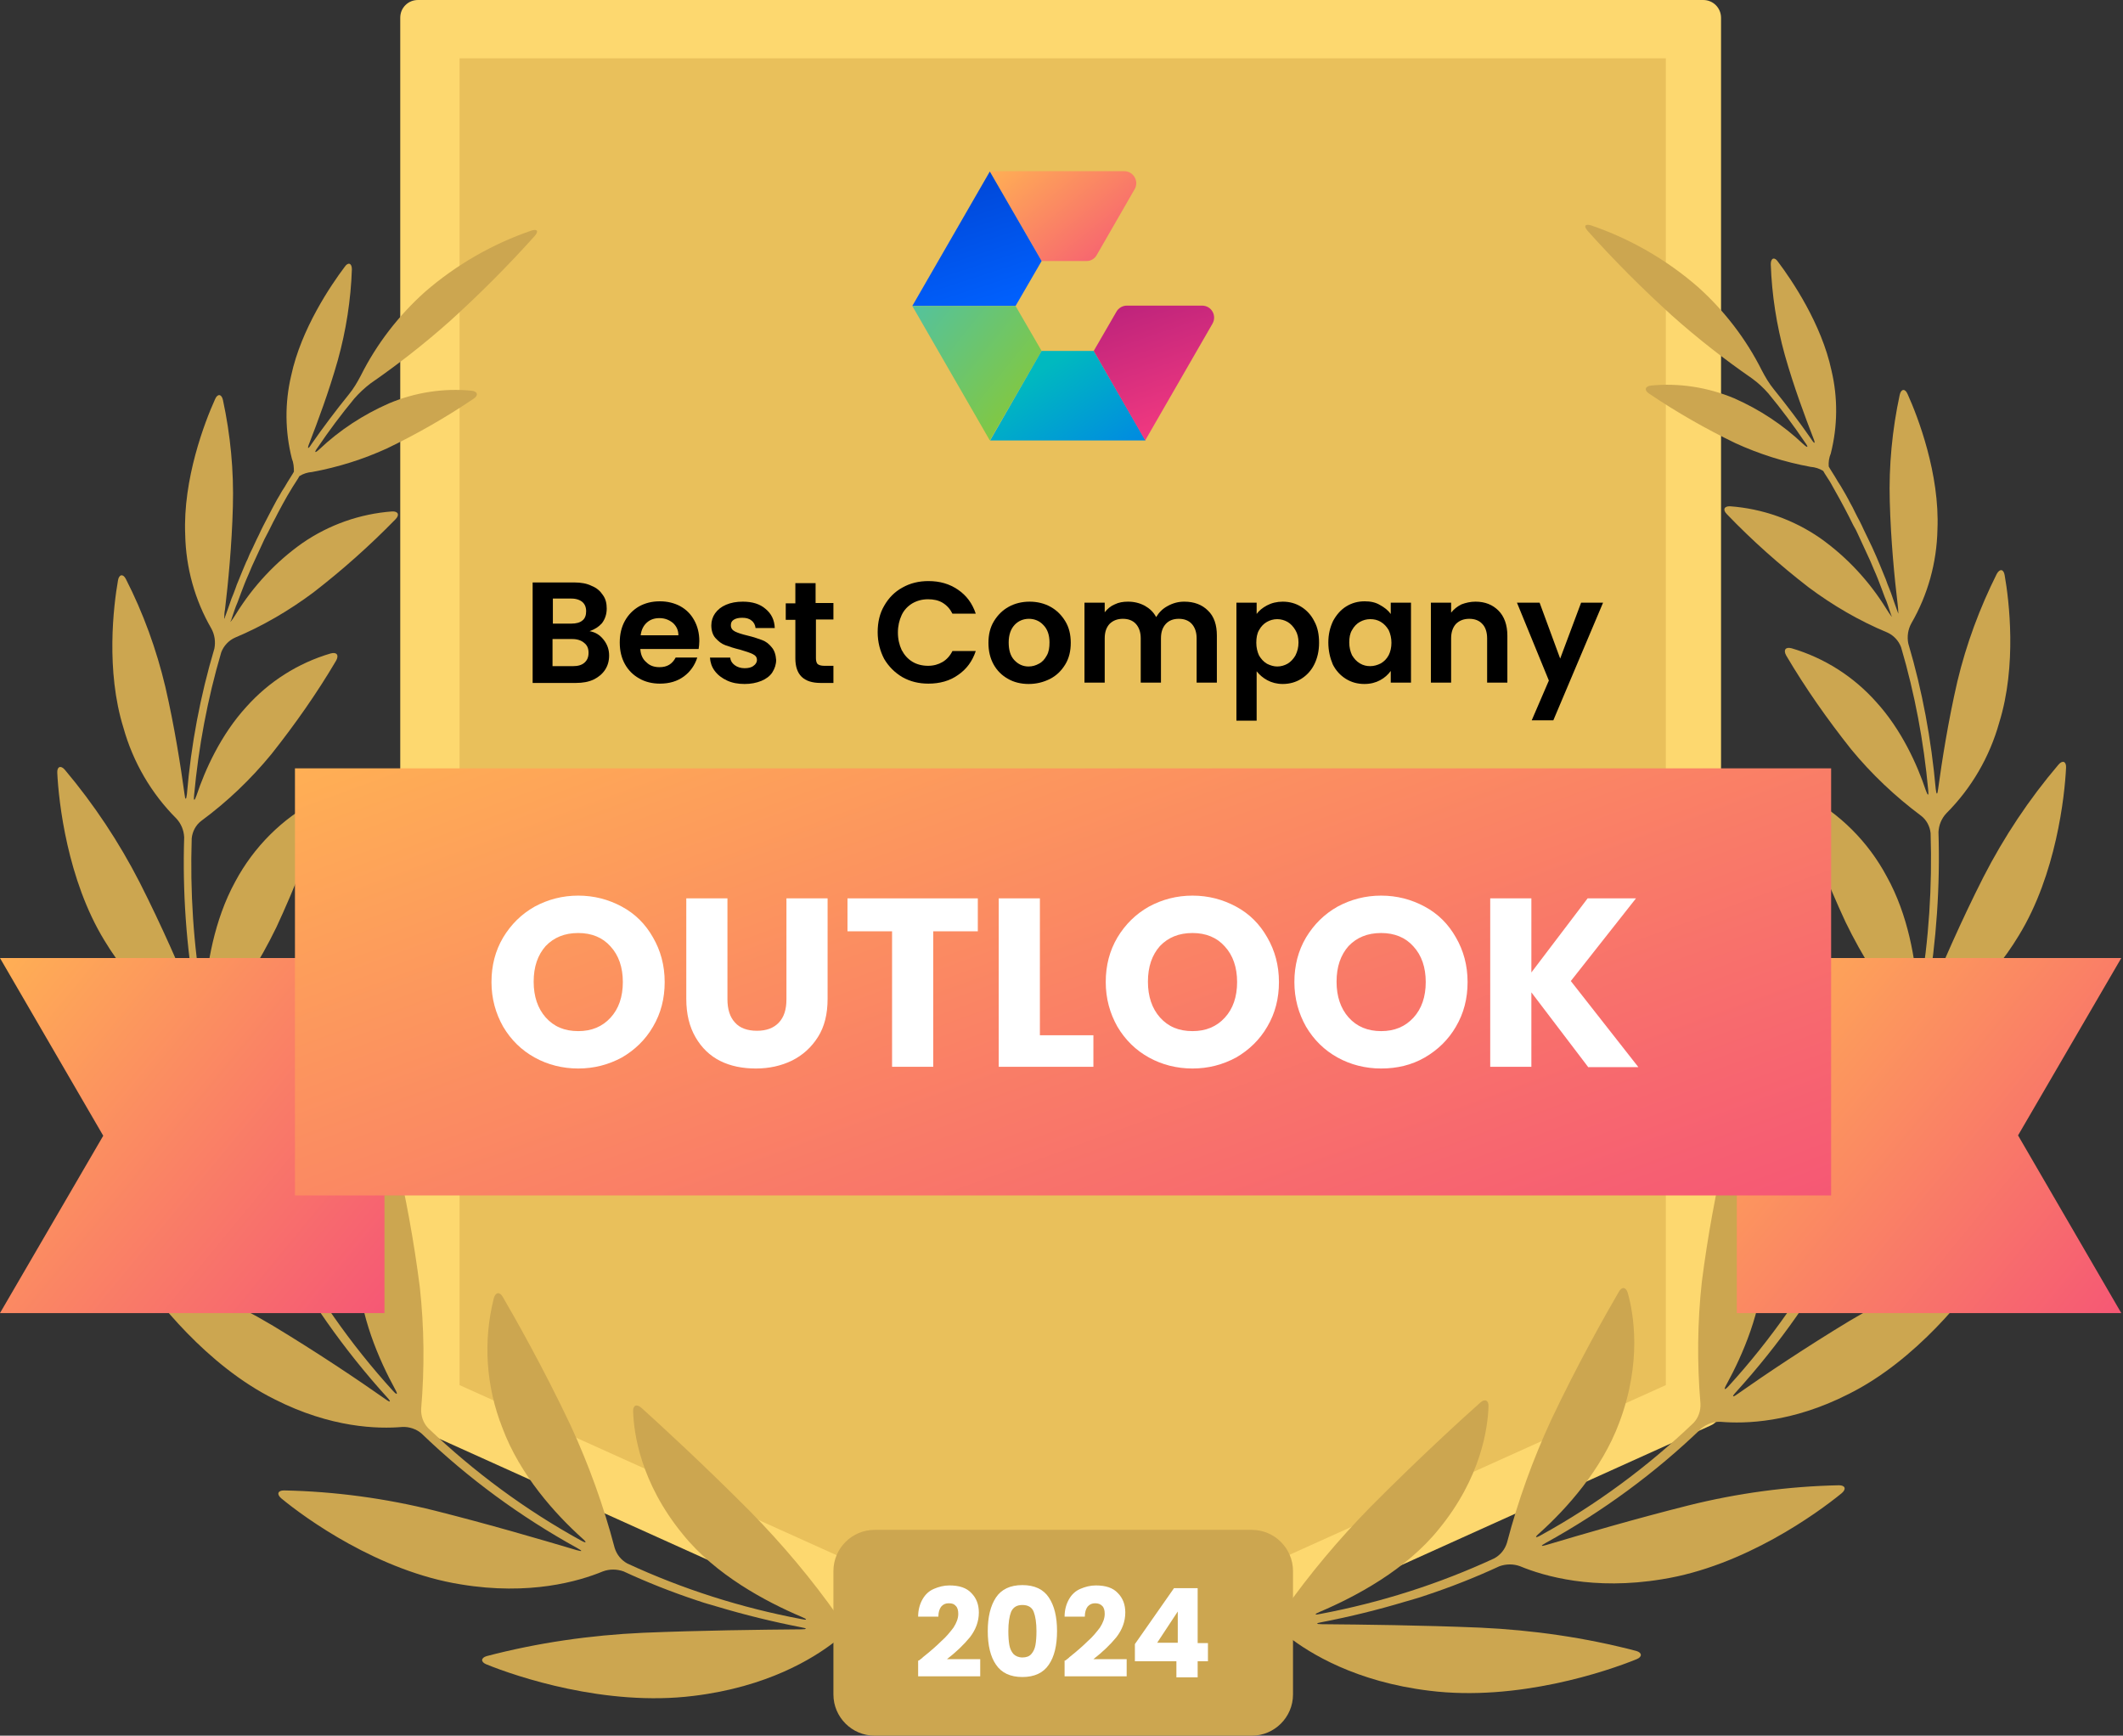
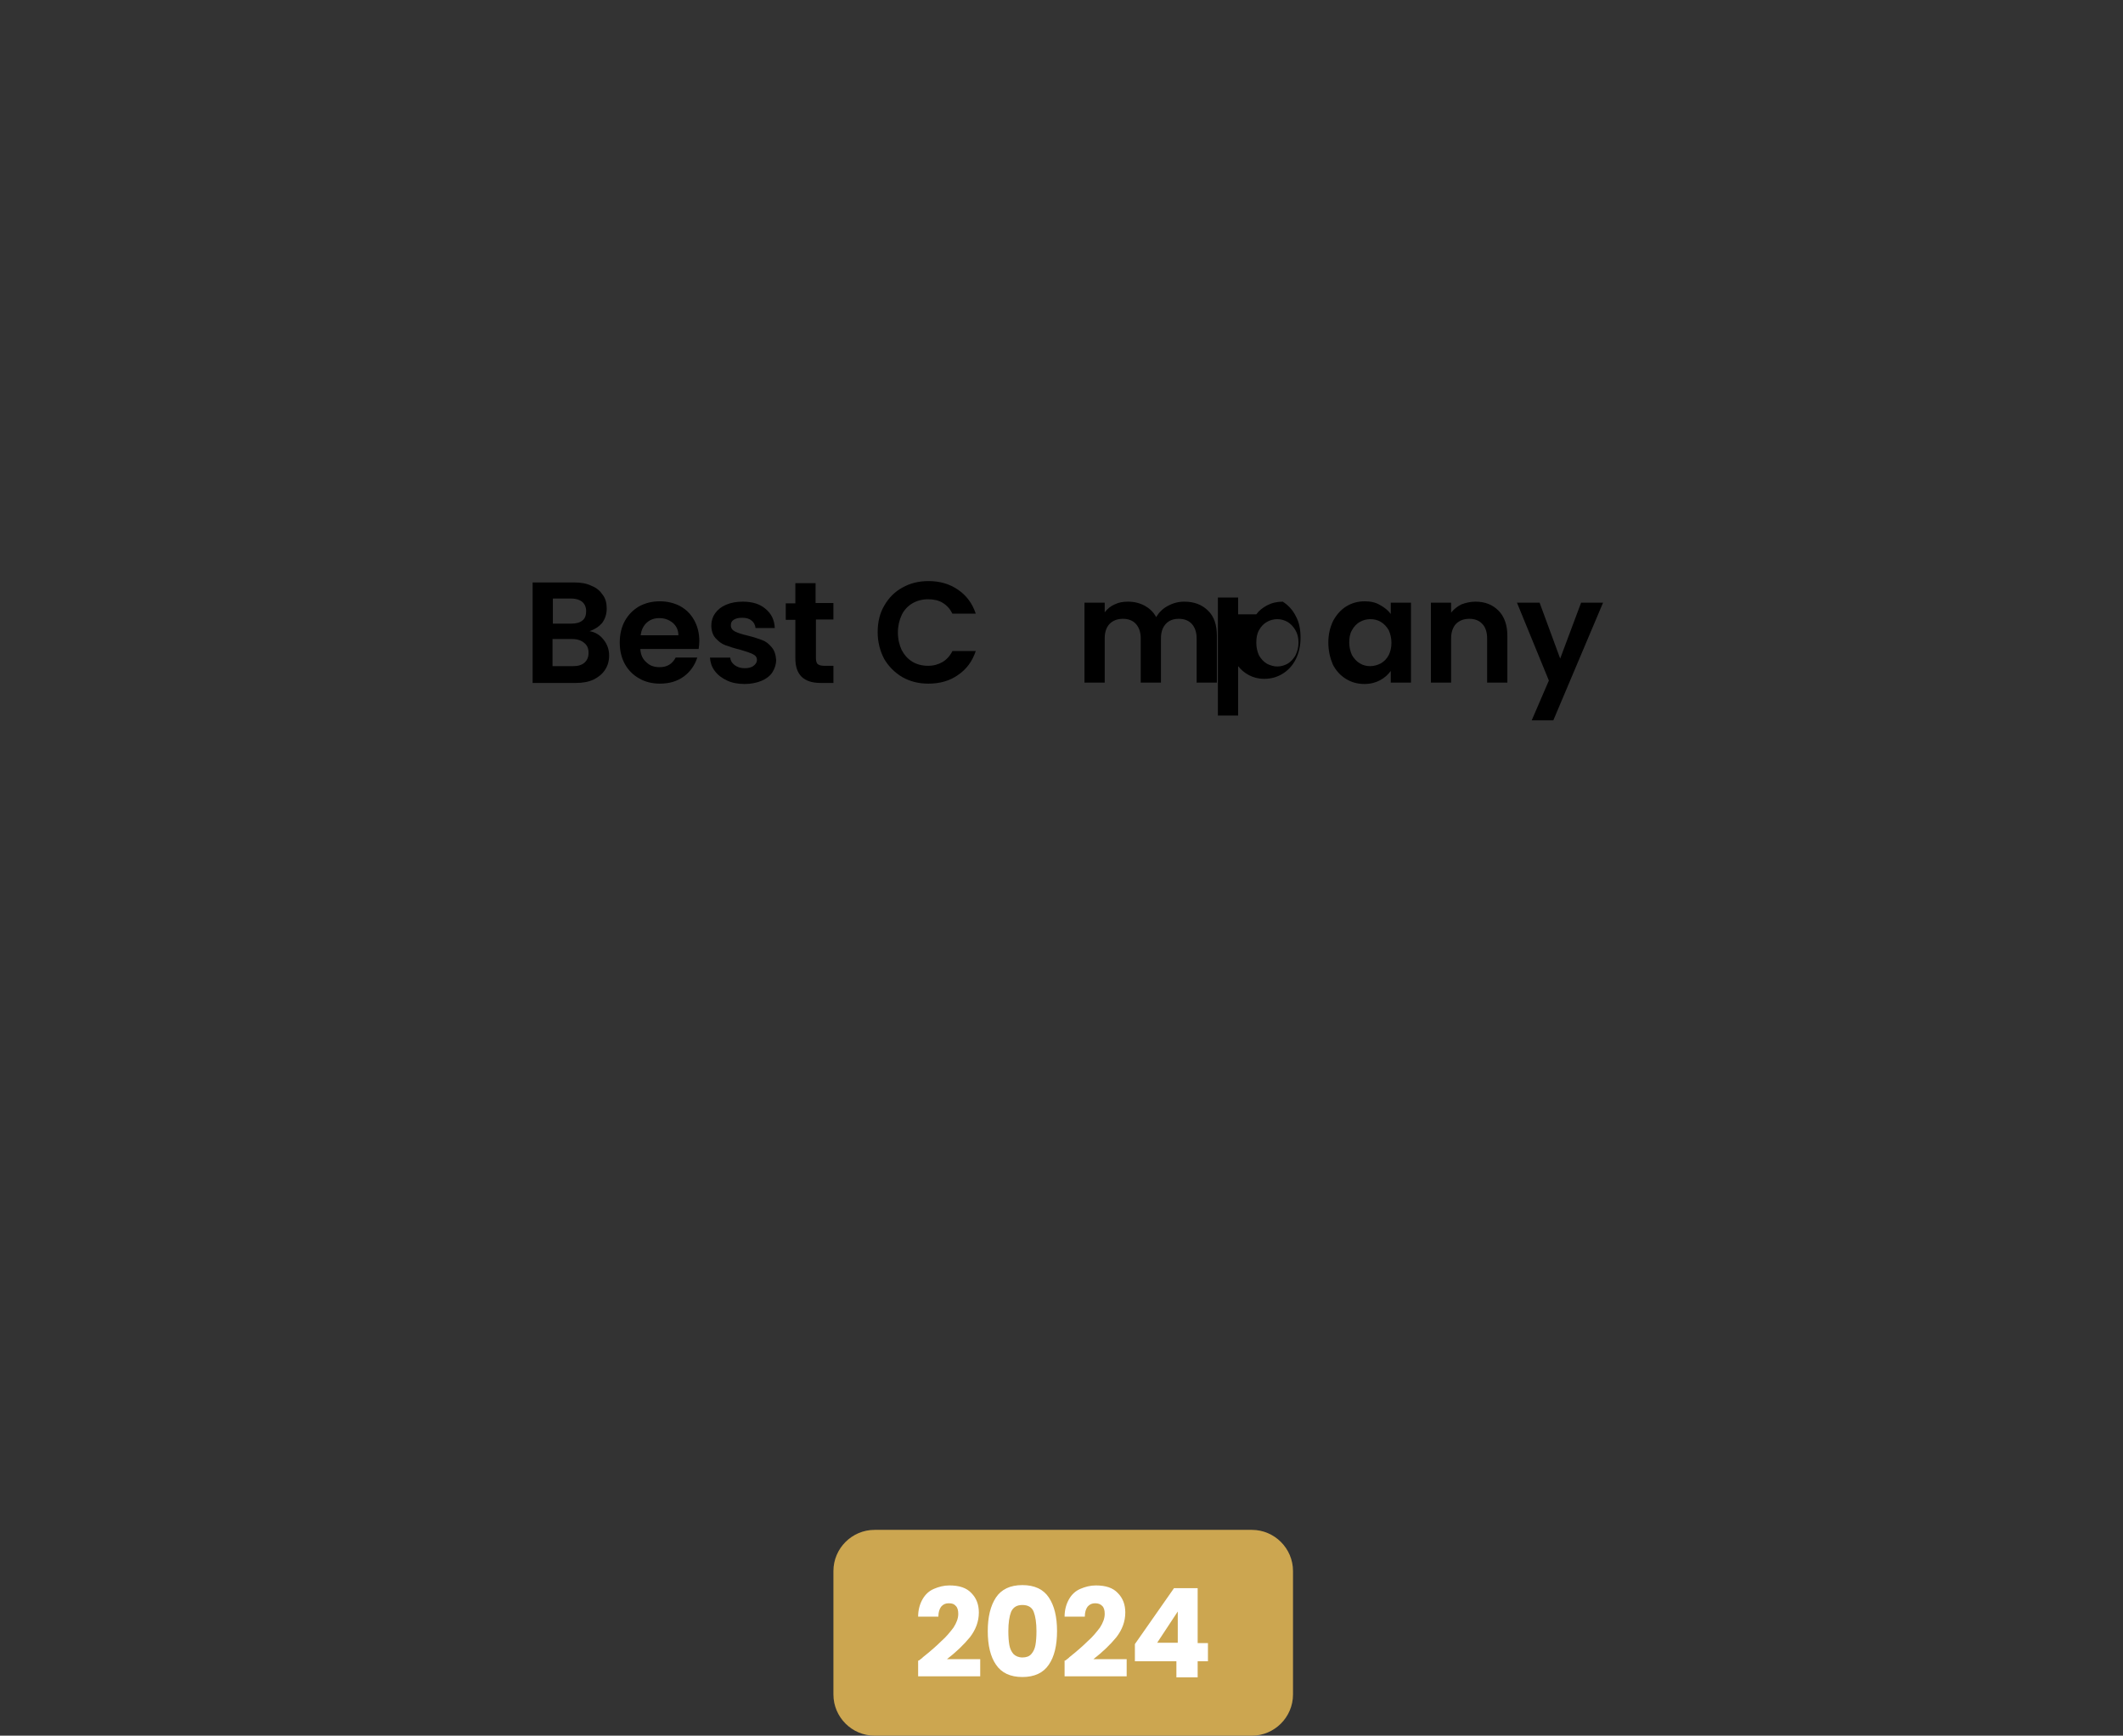
<svg xmlns="http://www.w3.org/2000/svg" xmlns:xlink="http://www.w3.org/1999/xlink" version="1.1" id="Layer_1" x="0px" y="0px" width="619px" height="506px" viewBox="0 0 619 506" style="enable-background:new 0 0 619 506;" xml:space="preserve">
  <rect x="0" y="0" width="619" height="506" fill="#333333" stroke="none" />
  <style type="text/css">
	.st0{clip-path:url(#SVGID_00000096743167355208655920000017650469118310065291_);}
	.st1{clip-path:url(#SVGID_00000042736901204355320920000011908718038953134265_);}
	.st2{fill:#FDD86F;}
	.st3{fill-rule:evenodd;clip-rule:evenodd;fill:#FDD86F;}
	.st4{fill:#E9C05B;}
	.st5{fill:#CCA650;}
	.st6{fill:url(#SVGID_00000077310209384367265700000017233547433440730032_);}
	.st7{fill:url(#SVGID_00000044860144585814005990000003566377514800427665_);}
	.st8{fill:url(#SVGID_00000139998431295017757060000011952266267396651938_);}
	.st9{fill:url(#SVGID_00000099630058143994284860000000158942155008205205_);}
	.st10{fill:url(#SVGID_00000105421140414092227580000002093742404321082529_);}
	.st11{fill:url(#SVGID_00000060743032137165777300000011891245340603433860_);}
	.st12{fill:url(#SVGID_00000011018485692072965060000009793175241257358003_);}
	.st13{fill:url(#SVGID_00000108267645200232938890000009887998062173548980_);}
	.st14{fill:#FFFFFF;}
</style>
  <g>
    <defs>
      <rect id="SVGID_1_" width="619" height="506" />
    </defs>
    <clipPath id="SVGID_00000151505605871917866860000012913998896027650705_">
      <use xlink:href="#SVGID_1_" style="overflow:visible;" />
    </clipPath>
    <g style="clip-path:url(#SVGID_00000151505605871917866860000012913998896027650705_);">
      <g>
        <defs>
-           <rect id="SVGID_00000090281237653582056000000016514377483589157511_" width="619" height="501" />
-         </defs>
+           </defs>
        <clipPath id="SVGID_00000013913682991378579360000003330575694360933258_">
          <use xlink:href="#SVGID_00000090281237653582056000000016514377483589157511_" style="overflow:visible;" />
        </clipPath>
        <g style="clip-path:url(#SVGID_00000013913682991378579360000003330575694360933258_);">
          <path class="st2" d="M496.6,410.9l-187.4,84.5l-187.4-84.5V5.2h374.8V410.9z" />
          <path class="st3" d="M307.1,500.2c0.7,0.3,1.4,0.5,2.1,0.5c0.7,0,1.5-0.2,2.1-0.5l187.4-84.6c1.9-0.8,3.1-2.6,3.1-4.7V5.2      c0-2.9-2.3-5.2-5.2-5.2H121.9c-1.4,0-2.7,0.5-3.7,1.5c-1,1-1.5,2.3-1.5,3.7V411c0,2,1.3,3.9,3.1,4.7L307.1,500.2z M309.2,489.8      L127,407.6V10.4h364.4v397.2L309.2,489.8z" />
          <path class="st4" d="M134,403.8V17h351.7v386.8l-175.9,79.3L134,403.8z" />
          <path class="st5" d="M244.3,471.2c-7.6-10.8-16.1-20.9-25.4-30.4c-13.7-13.8-26.7-25.7-31.9-30.4c-1.4-1.2-2.5-0.7-2.4,1.1      c0.2,6.2,2.1,20.7,14.5,35.8c9.5,11.8,24.1,19.6,34.7,24.1c1.7,0.7,1.6,1-0.2,0.6c-17.5-3.3-34.5-8.7-50.7-16.2      c-1.8-1-3.1-2.6-3.7-4.6c-3.2-12.2-7.5-24.1-12.8-35.6c-7.9-16.7-16.3-31.5-19.8-37.5c-0.9-1.6-2.1-1.4-2.6,0.3      c-3.2,12.6-2.3,25.8,2.5,37.9c5.1,13.7,15.4,25.1,23.3,32.2c1.4,1.2,1.2,1.5-0.4,0.6c-16.2-8.9-31.2-20-44.6-32.8      c-1.4-1.5-2.1-3.5-2-5.6c1-11.8,0.9-23.7-0.4-35.5c-1.7-13.3-4.1-26.5-7.2-39.5c-0.4-1.8-1.6-2-2.6-0.5      c-6.3,10.5-9.2,22.7-8.3,34.9c0.6,13.5,6.2,26.3,10.9,34.9c0.9,1.6,0.6,1.8-0.6,0.5c-12.5-13.7-23.1-29-31.8-45.4      c-0.8-1.9-0.9-4-0.2-5.9c4.7-10.8,8.2-22,10.5-33.5c2.4-13.1,4.1-26.3,4.9-39.5c0.1-1.8-1-2.4-2.3-1.2      c-9.1,8.1-15.5,18.7-18.4,30.5c-3.5,13.1-2.1,27.1-0.3,36.6c0.3,1.8,0,1.9-0.7,0.2c-6.3-14-11.3-28.6-14.7-43.5      c-0.3-2,0.2-4.1,1.4-5.7c6.9-8.6,12.8-17.9,17.6-27.8c5.3-11.4,9.9-23.2,13.8-35.2c0.5-1.7-0.4-2.6-2-1.8      c-10.1,5.3-18.4,13.6-23.8,23.7c-6.2,11.3-8.3,24.5-8.9,33.7c-0.1,1.8-0.4,1.8-0.7,0c-2.6-15.3-3.6-30.8-3.1-46.3      c0.2-2,1.2-3.9,2.8-5.1c7.6-5.6,14.4-12.1,20.4-19.4c6.9-8.7,13.3-17.8,18.9-27.3c0.9-1.6,0.2-2.6-1.6-2.1      c-9.5,2.8-18,8.2-24.6,15.6c-7.4,8.1-12,18.3-14.5,25.8c-0.6,1.7-0.9,1.7-0.7-0.1c1.3-14.1,3.9-28,7.9-41.6      c0.7-1.9,2.2-3.5,4-4.3c8.1-3.4,15.8-7.9,22.9-13.2c8.4-6.5,16.4-13.6,23.9-21.3c1.3-1.3,0.8-2.4-1-2.3      c-9.4,0.7-18.4,3.9-26.1,9.2c-7.8,5.5-14.4,12.6-19.4,20.7c-0.5,0.8-1,1.6-1.6,2.3c0-0.2,0.1-0.3,0.2-0.5      c0.3-0.9,0.6-1.8,0.9-2.7c0.3-0.9,0.6-1.7,1-2.6l1-2.7l1-2.6c0.4-0.9,0.7-1.8,1.1-2.6c0.4-0.9,0.7-1.7,1.1-2.6l1.2-2.6      c0.4-0.9,0.8-1.7,1.2-2.6l1.2-2.6l1.3-2.5c0.4-0.9,0.9-1.7,1.3-2.6c0.5-0.9,0.9-1.7,1.3-2.5l1.4-2.6c0.5-0.8,0.9-1.7,1.4-2.5      c0.5-0.8,1-1.7,1.5-2.5l1.6-2.5l0.4-0.7c1.1-0.7,2.4-1.1,3.7-1.2c7.6-1.4,14.9-3.7,21.9-6.9c8.7-4.2,17.1-9,25.1-14.4      c1.6-1,1.3-2.2-0.5-2.4c-8.2-0.8-16.5,0.5-24.1,3.7c-7.5,3.3-14.4,7.8-20.3,13.4c-1.3,1.2-1.6,1-0.5-0.5      c3.3-4.9,6.9-9.7,10.7-14.3c1.4-1.6,3-3.1,4.7-4.4c8.1-5.6,15.9-11.7,23.3-18.3c8.6-7.8,16.8-16,24.6-24.7      c1.2-1.4,0.8-2.1-0.9-1.6c-11.4,3.9-22,10-31.1,17.9c-7.7,6.9-14.1,15.2-18.7,24.4c-1,1.9-2.1,3.8-3.5,5.5      c-3.8,4.7-7.5,9.6-10.9,14.5c-1,1.6-1.3,1.4-0.6-0.3c2.4-6.2,5.7-15,8.3-24.2c2.4-8.6,3.8-17.6,4.1-26.5c0-1.8-1.1-2.2-2.1-0.7      c-4,5.3-12.7,18.1-15.6,31.7c-1.9,8-1.8,16.3,0.2,24.2c0.5,1.2,0.6,2.5,0.6,3.8l-0.4,0.7c-0.5,0.8-1,1.6-1.5,2.4      c-0.5,0.9-1,1.7-1.6,2.6c-0.5,0.9-0.9,1.6-1.4,2.4l-1.4,2.6l-1.3,2.5c-0.5,0.9-0.9,1.8-1.4,2.7c-0.5,0.9-0.8,1.7-1.2,2.5      c-0.4,0.8-0.9,1.8-1.3,2.7c-0.4,0.9-0.8,1.7-1.2,2.5c-0.4,0.8-0.7,1.8-1.2,2.7c-0.4,0.9-0.7,1.7-1.1,2.6      c-0.4,0.9-0.7,1.8-1.1,2.7c-0.4,0.9-0.7,1.7-1,2.6c-0.3,0.9-0.7,1.8-1.1,2.8c-0.3,0.9-0.6,1.7-0.9,2.6l-1,2.8      c0,0.2-0.1,0.4-0.2,0.5c0-0.9,0-1.8,0.2-2.7c0.9-7.5,2-18.7,2.3-30c0.3-10.4-0.7-20.9-2.9-31.1c-0.4-1.8-1.6-1.9-2.3-0.2      c-3,6.6-9.4,23.3-8.7,39.5c0.2,9.6,2.8,19,7.6,27.3c1,1.8,1.3,3.9,0.9,5.9c-4.1,13.8-6.8,28-8,42.4c-0.2,1.8-0.5,1.8-0.7,0      c-1.1-8-2.9-19.6-5.6-31.3c-2.6-10.9-6.4-21.4-11.5-31.4c-0.8-1.6-2-1.4-2.3,0.4c-1.3,7.4-3.6,26.3,1.6,43      c2.8,10,8.1,19.1,15.4,26.4c1.4,1.5,2.2,3.4,2.3,5.5c-0.5,15.8,0.6,31.6,3.3,47.2c0.3,1.8,0,1.9-0.7,0.2      c-3.5-8.6-9.1-21.5-15.6-34.3c-6-11.7-13.3-22.7-21.8-32.8c-1.2-1.4-2.3-0.9-2.2,0.9c0.4,8.4,2.9,31.1,13.7,48.8      c8.9,14.8,19.4,22.1,25.4,25.3c1.8,1,3.1,2.7,3.7,4.7c3.5,15.3,8.6,30.2,15.1,44.5c0.7,1.6,0.5,1.8-0.6,0.4      c-6-7.8-15-19.4-24.9-30.6c-9.3-10.5-19.7-19.9-31.1-28c-1.6-1-2.5-0.3-1.9,1.4c2.5,8.4,10.9,31.4,26.8,46.9      c13.2,13,26,17.5,32.9,19c1.9,0.5,3.6,1.8,4.7,3.5c8.8,16.7,19.7,32.2,32.4,46.2c1.2,1.3,1,1.6-0.5,0.5      c-8.1-5.7-20.2-13.8-32.8-21.4c-11.9-7.1-24.6-12.9-37.9-17.1c-1.7-0.5-2.4,0.5-1.4,1.9c4.9,7.2,19.8,26.7,39.7,36.6      c16.5,8.4,30.2,8.7,37.3,8.1c2-0.1,4.1,0.6,5.6,1.9c13.6,13.1,28.9,24.3,45.4,33.4c1.6,0.9,1.6,1.1-0.2,0.6      c-10.4-3.1-25.8-7.6-41.3-11.5c-14.4-3.6-29.2-5.6-44-5.9c-1.8,0-2.2,1.1-0.8,2.3c7,5.8,28.4,21.3,52.4,25.1      c20,3.3,34.4-0.9,41.4-3.8c1.9-0.7,4-0.7,6,0c6.9,3.2,14,6,21.2,8.4c1.7,0.6,3.1,1,3.1,1c0,0,1.4,0.4,3.1,0.9      c8,2.4,16.2,4.4,24.4,6c1.8,0.3,1.8,0.6,0,0.6c-11.7,0.1-29.2,0.3-46.1,1c-15.4,0.7-30.7,2.9-45.6,6.8c-1.7,0.5-1.8,1.7-0.1,2.4      c8.6,3.5,34.7,12.4,60.4,9.2c21.5-2.6,34.9-10.9,41.2-15.8c1.7-1.2,3.7-1.8,5.8-1.7c1.2,0.2,2.4,0.3,3.6,0.4      c1.8,0.2,3.3-0.4,3.3-1.2c0-0.8-1.5-1.6-3.2-1.9l-3.1-0.4C247.3,473.9,245.5,472.8,244.3,471.2z" />
          <path class="st5" d="M374.2,469.7c7.6-10.8,16.1-20.9,25.4-30.4c13.7-13.8,26.7-25.7,32-30.4c1.3-1.2,2.5-0.7,2.4,1.1      c-0.2,6.2-2.1,20.7-14.5,35.8c-9.5,11.8-24.1,19.6-34.7,24.1c-1.7,0.7-1.6,1,0.2,0.6c17.5-3.3,34.5-8.7,50.7-16.2      c1.8-1,3.1-2.6,3.7-4.6c3.2-12.2,7.5-24.1,12.8-35.6c7.9-16.7,16.3-31.5,19.8-37.5c0.9-1.6,2.1-1.4,2.6,0.3      c1.7,6,4.2,20.2-2.5,37.9c-5.1,13.7-15.4,25.1-23.3,32.2c-1.4,1.2-1.2,1.5,0.4,0.6c16.2-8.9,31.2-20,44.6-32.8      c1.4-1.5,2.1-3.5,2-5.6c-1-11.8-0.9-23.7,0.4-35.5c1.7-13.3,4.1-26.4,7.2-39.4c0.4-1.8,1.6-2,2.6-0.5      c6.3,10.5,9.1,22.7,8.3,34.9c-0.6,13.5-6.2,26.3-10.9,34.9c-0.9,1.6-0.6,1.8,0.6,0.5c12.5-13.7,23.1-29,31.8-45.4      c0.8-1.9,0.9-4,0.2-5.9c-4.7-10.8-8.2-22-10.5-33.5c-2.4-13.1-4.1-26.3-5-39.5c-0.1-1.8,1-2.4,2.4-1.2      c9.1,8,15.5,18.7,18.4,30.4c3.5,13.1,2.1,27.1,0.3,36.6c-0.3,1.8,0,1.9,0.7,0.2c6.3-14,11.3-28.6,14.8-43.5      c0.3-2-0.2-4.1-1.4-5.7c-6.9-8.6-12.8-17.9-17.6-27.8c-5.3-11.4-9.9-23.2-13.8-35.2c-0.5-1.7,0.4-2.6,2-1.8      c10.1,5.3,18.4,13.6,23.8,23.7c6.3,11.3,8.4,24.5,9,33.7c0.1,1.8,0.4,1.8,0.7,0c2.6-15.3,3.6-30.8,3.1-46.3      c-0.2-2-1.2-3.9-2.8-5.1c-7.5-5.6-14.4-12.1-20.4-19.4c-6.9-8.7-13.3-17.8-18.9-27.3c-0.9-1.6-0.2-2.6,1.6-2.1      c9.5,2.8,18,8.2,24.6,15.6c7.4,8.1,12,18.3,14.5,25.8c0.6,1.7,0.9,1.7,0.7-0.1c-1.3-14.1-3.9-28-7.9-41.6      c-0.7-1.9-2.2-3.5-4-4.3c-8.2-3.4-15.9-7.9-23-13.2c-8.4-6.5-16.4-13.6-23.8-21.3c-1.3-1.3-0.8-2.4,1-2.3      c9.4,0.7,18.4,3.9,26.1,9.2c7.8,5.5,14.4,12.6,19.4,20.7c0.5,0.8,1,1.6,1.6,2.3c0-0.2-0.1-0.3-0.2-0.5c-0.3-0.9-0.6-1.8-0.9-2.7      c-0.3-0.9-0.6-1.7-1-2.6c-0.3-0.9-0.7-1.8-1-2.7l-1-2.6c-0.4-0.9-0.7-1.8-1.1-2.6l-1.1-2.6l-1.2-2.6c-0.4-0.9-0.8-1.7-1.2-2.6      c-0.4-0.9-0.8-1.7-1.2-2.6c-0.4-0.9-0.8-1.7-1.3-2.5l-1.3-2.6c-0.4-0.8-0.9-1.7-1.3-2.5l-1.4-2.6l-1.4-2.5l-1.4-2.5l-1.6-2.5      l-0.4-0.7c-1.1-0.7-2.4-1.1-3.7-1.2c-7.6-1.4-14.9-3.7-21.9-6.9c-8.7-4.2-17.1-9-25.1-14.4c-1.6-1-1.3-2.2,0.5-2.4      c8.2-0.8,16.5,0.5,24.2,3.7c7.5,3.3,14.3,7.8,20.2,13.4c1.3,1.2,1.6,1,0.5-0.5c-3.3-4.9-6.9-9.7-10.7-14.3      c-1.4-1.6-3-3.1-4.8-4.4c-8.1-5.6-15.9-11.7-23.3-18.3c-8.6-7.8-16.8-16-24.6-24.7c-1.2-1.4-0.8-2.1,1-1.6      c11.4,3.9,22,10,31.1,17.9c7.7,6.9,14.1,15.2,18.7,24.4c1,1.9,2.1,3.8,3.5,5.5c3.8,4.7,7.5,9.6,10.9,14.5c1,1.6,1.3,1.4,0.6-0.3      c-2.4-6.2-5.7-15-8.3-24.2c-2.4-8.6-3.8-17.6-4.1-26.5c0-1.8,1.1-2.2,2.1-0.7c4,5.3,12.7,18.1,15.6,31.7      c1.9,8,1.8,16.3-0.2,24.2c-0.5,1.2-0.7,2.5-0.6,3.8l0.4,0.7l1.5,2.4c0.5,0.9,1,1.7,1.6,2.6l1.4,2.4c0.5,0.9,1,1.8,1.4,2.6      c0.5,0.9,0.9,1.6,1.3,2.5c0.4,0.8,0.9,1.8,1.4,2.7c0.5,0.9,0.8,1.7,1.2,2.5l1.3,2.7l1.2,2.5c0.4,0.9,0.8,1.8,1.2,2.7      c0.4,0.9,0.7,1.7,1.1,2.6l1.1,2.7c0.4,0.9,0.7,1.7,1,2.6c0.4,0.9,0.7,1.8,1.1,2.8c0.3,0.9,0.6,1.7,0.9,2.6l1,2.8l0.2,0.5      c0-0.9-0.1-1.8-0.2-2.7c-0.9-7.5-2-18.7-2.3-30c-0.3-10.4,0.7-20.9,2.9-31.1c0.4-1.8,1.6-1.9,2.3-0.2c3,6.6,9.4,23.3,8.7,39.5      c-0.2,9.6-2.8,19-7.6,27.3c-1,1.8-1.3,3.9-0.9,5.9c4.1,13.8,6.7,28,8,42.4c0.2,1.8,0.5,1.8,0.7,0c1.1-8,2.9-19.6,5.6-31.3      c2.6-10.9,6.5-21.4,11.5-31.4c0.9-1.6,2-1.4,2.3,0.4c1.3,7.4,3.6,26.3-1.6,43c-2.8,10-8.1,19.1-15.4,26.4      c-1.4,1.5-2.2,3.4-2.3,5.5c0.5,15.8-0.6,31.6-3.2,47.2c-0.3,1.8,0,1.9,0.7,0.2c3.5-8.6,9.1-21.5,15.6-34.3      c6-11.7,13.3-22.7,21.9-32.8c1.2-1.4,2.3-0.9,2.2,0.9c-0.4,8.4-2.9,31.1-13.7,48.8c-8.9,14.8-19.4,22.1-25.4,25.3      c-1.8,1-3.1,2.7-3.7,4.7c-3.5,15.3-8.6,30.2-15.1,44.5c-0.7,1.6-0.5,1.8,0.6,0.4c6-7.8,15-19.4,24.9-30.6      c9.3-10.5,19.7-19.9,31.1-28c1.6-1,2.5-0.3,1.9,1.4c-2.6,8.3-11,31.4-26.9,46.9c-13.2,13-26,17.5-32.9,19      c-2,0.5-3.7,1.8-4.7,3.5c-8.8,16.7-19.7,32.2-32.4,46.2c-1.2,1.3-1,1.6,0.5,0.5c8.1-5.7,20.2-13.8,32.8-21.4      c11.9-7.1,24.6-12.9,37.9-17.1c1.7-0.5,2.4,0.5,1.4,1.9c-4.9,7.2-19.8,26.7-39.7,36.6c-16.5,8.4-30.2,8.7-37.3,8.1      c-2-0.1-4,0.6-5.6,1.9c-13.6,13.1-28.9,24.3-45.4,33.4c-1.6,0.9-1.5,1.1,0.2,0.6c10.4-3.1,25.8-7.6,41.3-11.5      c14.4-3.6,29.2-5.6,44-5.9c1.8,0,2.2,1.1,0.8,2.3c-7.1,5.8-28.4,21.3-52.4,25.1c-20,3.3-34.4-0.9-41.4-3.8c-1.9-0.7-4-0.7-6,0      c-6.9,3.2-14,6-21.2,8.4c-1.7,0.6-3.1,1-3.1,1c0,0-1.4,0.4-3.1,0.9c-8,2.4-16.1,4.4-24.4,6c-1.8,0.3-1.8,0.6,0,0.6      c11.7,0.1,29.2,0.3,46.1,1c15.4,0.7,30.7,2.9,45.6,6.8c1.7,0.5,1.8,1.7,0.1,2.4c-8.6,3.5-34.7,12.4-60.4,9.2      c-21.5-2.6-34.9-10.9-41.2-15.8c-1.7-1.2-3.7-1.8-5.8-1.7c-1.2,0.2-2.4,0.3-3.6,0.4c-1.8,0.2-3.3-0.4-3.3-1.2      c0-0.8,1.5-1.6,3.3-1.9l3.1-0.4C371.2,472.3,372.9,471.2,374.2,469.7z" />
          <linearGradient id="SVGID_00000018959295003469446930000011559563294428557235_" gradientUnits="userSpaceOnUse" x1="298.966" y1="466.895" x2="339.142" y2="416.948" gradientTransform="matrix(1 0 0 -1 0 508)">
            <stop offset="0" style="stop-color:#FFB054" />
            <stop offset="1" style="stop-color:#F23980" />
          </linearGradient>
          <path style="fill:url(#SVGID_00000018959295003469446930000011559563294428557235_);" d="M288.6,50l15.1,26.1h13.1      c1.3,0,2.4-0.7,3-1.8l11-19.1c1.4-2.3-0.3-5.3-3-5.3H288.6z" />
          <linearGradient id="SVGID_00000103264750846238253480000009441602377736335777_" gradientUnits="userSpaceOnUse" x1="287.922" y1="415.905" x2="272.463" y2="463.432" gradientTransform="matrix(1 0 0 -1 0 508)">
            <stop offset="0" style="stop-color:#0061FF" />
            <stop offset="1" style="stop-color:#0041CE" />
          </linearGradient>
          <path style="fill:url(#SVGID_00000103264750846238253480000009441602377736335777_);" d="M288.6,50l15.1,26.1l-7.6,13.1H266      L288.6,50z" />
          <linearGradient id="SVGID_00000013160668115508786740000014005800233148149911_" gradientUnits="userSpaceOnUse" x1="252.699" y1="431.174" x2="301.253" y2="392.031" gradientTransform="matrix(1 0 0 -1 0 508)">
            <stop offset="0" style="stop-color:#40C0C4" />
            <stop offset="1" style="stop-color:#83C83F" />
          </linearGradient>
          <path style="fill:url(#SVGID_00000013160668115508786740000014005800233148149911_);" d="M266,89.2h30.1l7.6,13.1l-15.1,26.1      L266,89.2z" />
          <linearGradient id="SVGID_00000139988730521865107740000005023713192139189660_" gradientUnits="userSpaceOnUse" x1="300.166" y1="398.253" x2="334.025" y2="345.037" gradientTransform="matrix(1 0 0 -1 0 508)">
            <stop offset="0" style="stop-color:#00B9BF" />
            <stop offset="1" style="stop-color:#0061FF" />
          </linearGradient>
-           <path style="fill:url(#SVGID_00000139988730521865107740000005023713192139189660_);" d="M303.7,102.3h15.2l15.1,26.1h-45.3      L303.7,102.3z" />
          <linearGradient id="SVGID_00000017516211388323302220000003334127796315476389_" gradientUnits="userSpaceOnUse" x1="324.403" y1="446.105" x2="345.746" y2="383.375" gradientTransform="matrix(1 0 0 -1 0 508)">
            <stop offset="0" style="stop-color:#9B1578" />
            <stop offset="1" style="stop-color:#F23980" />
          </linearGradient>
          <path style="fill:url(#SVGID_00000017516211388323302220000003334127796315476389_);" d="M318.9,102.3l6.6-11.4      c0.6-1.1,1.8-1.8,3-1.8h22c2.7,0,4.4,2.9,3,5.3l-19.6,34L318.9,102.3z" />
          <linearGradient id="SVGID_00000013877271323710733790000017726097020364875183_" gradientUnits="userSpaceOnUse" x1="-3.934" y1="226.252" x2="156.139" y2="94.61" gradientTransform="matrix(1 0 0 -1 0 508)">
            <stop offset="0" style="stop-color:#FFB054" />
            <stop offset="1" style="stop-color:#F23980" />
          </linearGradient>
          <path style="fill:url(#SVGID_00000013877271323710733790000017726097020364875183_);" d="M79.1,279.3H0l30.1,51.8L0,382.8h112.1      v-37.6v-65.9H79.1z" />
          <linearGradient id="SVGID_00000041998723764635712700000008721869145020802965_" gradientUnits="userSpaceOnUse" x1="502.471" y1="226.252" x2="662.544" y2="94.61" gradientTransform="matrix(1 0 0 -1 0 508)">
            <stop offset="0" style="stop-color:#FFB054" />
            <stop offset="1" style="stop-color:#F23980" />
          </linearGradient>
          <path style="fill:url(#SVGID_00000041998723764635712700000008721869145020802965_);" d="M618.5,279.3h-79.1h-33v65.9v37.6      h112.1l-30.1-51.8L618.5,279.3z" />
          <linearGradient id="SVGID_00000016777649269991004090000006782452131627330972_" gradientUnits="userSpaceOnUse" x1="262.522" y1="351.391" x2="389.041" y2="5.495" gradientTransform="matrix(1 0 0 -1 0 508)">
            <stop offset="0" style="stop-color:#FFB054" />
            <stop offset="1" style="stop-color:#F23980" />
          </linearGradient>
          <path style="fill:url(#SVGID_00000016777649269991004090000006782452131627330972_);" d="M533.9,348.4v-69.9v-4.7v-4.7V224H86      v45.2v4.7v4.7v69.9h26.8h3.1h3.1h381.8h3.1h3.1H533.9z" />
          <path class="st14" d="M463,311l-16.5-21.7V311h-12v-49.1h12v21.6l16.4-21.6h14.1l-19,24.1l19.7,25.1H463z" />
          <path class="st14" d="M402.7,311.5c-4.6,0-8.9-1.1-12.7-3.2c-3.8-2.1-6.9-5.1-9.2-9c-2.2-3.9-3.4-8.2-3.4-13      c0-4.8,1.1-9.1,3.4-13c2.3-3.8,5.3-6.8,9.2-9c3.9-2.1,8.1-3.2,12.7-3.2c4.6,0,8.8,1.1,12.7,3.2c3.9,2.1,6.9,5.1,9.1,9      c2.2,3.8,3.4,8.1,3.4,13c0,4.8-1.1,9.1-3.4,13c-2.2,3.8-5.3,6.8-9.1,9S407.3,311.5,402.7,311.5z M402.7,300.6      c3.9,0,7-1.3,9.4-3.9c2.4-2.6,3.6-6.1,3.6-10.4c0-4.3-1.2-7.8-3.6-10.4c-2.3-2.6-5.5-3.9-9.4-3.9c-4,0-7.1,1.3-9.5,3.8      c-2.3,2.6-3.5,6-3.5,10.4c0,4.3,1.2,7.8,3.5,10.4C395.6,299.3,398.8,300.6,402.7,300.6z" />
          <path class="st14" d="M347.7,311.5c-4.6,0-8.9-1.1-12.7-3.2c-3.8-2.1-6.9-5.1-9.2-9c-2.2-3.9-3.4-8.2-3.4-13      c0-4.8,1.1-9.1,3.4-13c2.3-3.8,5.3-6.8,9.2-9c3.9-2.1,8.1-3.2,12.7-3.2s8.8,1.1,12.7,3.2c3.9,2.1,6.9,5.1,9.1,9      c2.2,3.8,3.4,8.1,3.4,13c0,4.8-1.1,9.1-3.4,13c-2.2,3.8-5.3,6.8-9.1,9C356.5,310.4,352.3,311.5,347.7,311.5z M347.7,300.6      c3.9,0,7-1.3,9.4-3.9c2.4-2.6,3.6-6.1,3.6-10.4c0-4.3-1.2-7.8-3.6-10.4c-2.3-2.6-5.5-3.9-9.4-3.9c-4,0-7.1,1.3-9.5,3.8      c-2.3,2.6-3.5,6-3.5,10.4c0,4.3,1.2,7.8,3.5,10.4C340.6,299.3,343.7,300.6,347.7,300.6z" />
          <path class="st14" d="M303.1,301.8h15.7v9.2h-27.6v-49.1h12V301.8z" />
-           <path class="st14" d="M285.1,261.9v9.6h-13V311h-12v-39.5h-13v-9.6H285.1z" />
          <path class="st14" d="M212.1,261.9v29.4c0,2.9,0.7,5.2,2.2,6.8c1.4,1.6,3.6,2.4,6.4,2.4s4.9-0.8,6.4-2.4      c1.5-1.6,2.2-3.8,2.2-6.8v-29.4h12v29.3c0,4.4-0.9,8.1-2.8,11.1c-1.9,3-4.4,5.3-7.6,6.9c-3.1,1.5-6.6,2.3-10.5,2.3      c-3.9,0-7.4-0.7-10.4-2.2c-3-1.5-5.4-3.8-7.2-6.9c-1.8-3.1-2.7-6.8-2.7-11.2v-29.3H212.1z" />
          <path class="st14" d="M168.6,311.5c-4.6,0-8.9-1.1-12.7-3.2c-3.8-2.1-6.9-5.1-9.2-9c-2.2-3.9-3.4-8.2-3.4-13      c0-4.8,1.1-9.1,3.4-13c2.3-3.8,5.3-6.8,9.2-9c3.9-2.1,8.1-3.2,12.7-3.2s8.8,1.1,12.7,3.2c3.9,2.1,6.9,5.1,9.1,9      c2.2,3.8,3.4,8.1,3.4,13c0,4.8-1.1,9.1-3.4,13c-2.2,3.8-5.3,6.8-9.1,9C177.4,310.4,173.2,311.5,168.6,311.5z M168.6,300.6      c3.9,0,7-1.3,9.4-3.9c2.4-2.6,3.6-6.1,3.6-10.4c0-4.3-1.2-7.8-3.6-10.4c-2.3-2.6-5.5-3.9-9.4-3.9c-4,0-7.1,1.3-9.5,3.8      c-2.3,2.6-3.5,6-3.5,10.4c0,4.3,1.2,7.8,3.5,10.4C161.5,299.3,164.6,300.6,168.6,300.6z" />
        </g>
      </g>
      <path d="M467.4,175.7L452.9,210h-6.3l5-11.6l-9.3-22.7h6.6l6,16.3l6.1-16.3H467.4z" />
      <path d="M430.2,175.4c2.8,0,5,0.9,6.7,2.6c1.7,1.7,2.6,4.2,2.6,7.3V199h-5.9v-12.9c0-1.8-0.5-3.3-1.4-4.2c-0.9-1-2.2-1.5-3.8-1.5    c-1.6,0-2.9,0.5-3.9,1.5c-0.9,1-1.4,2.4-1.4,4.2V199h-5.9v-23.3h5.9v2.9c0.8-1,1.8-1.8,3-2.4C427.4,175.7,428.8,175.4,430.2,175.4    z" />
      <path d="M387.3,187.3c0-2.4,0.5-4.4,1.4-6.3c1-1.8,2.2-3.2,3.8-4.2c1.6-1,3.4-1.5,5.4-1.5c1.7,0,3.2,0.3,4.5,1.1    c1.3,0.7,2.4,1.6,3.1,2.6v-3.3h5.9V199h-5.9v-3.4c-0.8,1.1-1.8,2-3.1,2.7c-1.3,0.7-2.8,1.1-4.6,1.1c-2,0-3.8-0.5-5.4-1.5    c-1.6-1-2.9-2.4-3.8-4.2C387.8,191.8,387.3,189.7,387.3,187.3z M405.7,187.4c0-1.4-0.3-2.6-0.8-3.7c-0.6-1-1.3-1.8-2.3-2.4    c-1-0.6-2-0.8-3.1-0.8c-1.1,0-2.1,0.3-3,0.8c-0.9,0.5-1.7,1.3-2.3,2.4c-0.6,1-0.8,2.2-0.8,3.6c0,1.4,0.3,2.6,0.8,3.7    c0.6,1,1.3,1.8,2.3,2.4c1,0.6,2,0.8,3,0.8c1.1,0,2.1-0.3,3.1-0.8c1-0.6,1.7-1.3,2.3-2.4C405.4,190,405.7,188.8,405.7,187.4z" />
-       <path d="M366.3,179.1c0.8-1.1,1.8-1.9,3.1-2.6c1.3-0.7,2.9-1.1,4.6-1.1c2,0,3.8,0.5,5.4,1.5c1.6,1,2.9,2.4,3.8,4.2    c1,1.8,1.4,3.9,1.4,6.3s-0.5,4.5-1.4,6.3c-0.9,1.8-2.2,3.2-3.8,4.2c-1.6,1-3.4,1.5-5.4,1.5c-1.7,0-3.2-0.4-4.5-1.1    c-1.3-0.7-2.3-1.6-3.1-2.6v14.4h-5.9v-34.4h5.9V179.1z M378.6,187.3c0-1.4-0.3-2.6-0.9-3.6c-0.6-1-1.3-1.8-2.3-2.4    c-0.9-0.5-1.9-0.8-3-0.8c-1.1,0-2.1,0.3-3,0.8c-0.9,0.5-1.7,1.3-2.3,2.4c-0.6,1-0.8,2.3-0.8,3.7c0,1.4,0.3,2.6,0.8,3.7    c0.6,1,1.3,1.8,2.3,2.4c1,0.5,2,0.8,3,0.8c1.1,0,2.1-0.3,3-0.8c1-0.6,1.7-1.4,2.3-2.4C378.3,189.9,378.6,188.7,378.6,187.3z" />
+       <path d="M366.3,179.1c0.8-1.1,1.8-1.9,3.1-2.6c1.3-0.7,2.9-1.1,4.6-1.1c1.6,1,2.9,2.4,3.8,4.2    c1,1.8,1.4,3.9,1.4,6.3s-0.5,4.5-1.4,6.3c-0.9,1.8-2.2,3.2-3.8,4.2c-1.6,1-3.4,1.5-5.4,1.5c-1.7,0-3.2-0.4-4.5-1.1    c-1.3-0.7-2.3-1.6-3.1-2.6v14.4h-5.9v-34.4h5.9V179.1z M378.6,187.3c0-1.4-0.3-2.6-0.9-3.6c-0.6-1-1.3-1.8-2.3-2.4    c-0.9-0.5-1.9-0.8-3-0.8c-1.1,0-2.1,0.3-3,0.8c-0.9,0.5-1.7,1.3-2.3,2.4c-0.6,1-0.8,2.3-0.8,3.7c0,1.4,0.3,2.6,0.8,3.7    c0.6,1,1.3,1.8,2.3,2.4c1,0.5,2,0.8,3,0.8c1.1,0,2.1-0.3,3-0.8c1-0.6,1.7-1.4,2.3-2.4C378.3,189.9,378.6,188.7,378.6,187.3z" />
      <path d="M345.3,175.4c2.9,0,5.2,0.9,6.9,2.6c1.8,1.7,2.6,4.2,2.6,7.3V199h-5.9v-12.9c0-1.8-0.5-3.2-1.4-4.2    c-0.9-1-2.2-1.5-3.8-1.5c-1.6,0-2.9,0.5-3.8,1.5c-0.9,1-1.4,2.3-1.4,4.2V199h-5.9v-12.9c0-1.8-0.5-3.2-1.4-4.2    c-0.9-1-2.2-1.5-3.8-1.5c-1.6,0-2.9,0.5-3.9,1.5c-0.9,1-1.4,2.3-1.4,4.2V199h-5.9v-23.3h5.9v2.8c0.8-1,1.7-1.8,2.9-2.3    c1.2-0.6,2.5-0.8,3.9-0.8c1.8,0,3.4,0.4,4.9,1.2c1.4,0.8,2.5,1.8,3.3,3.3c0.8-1.3,1.8-2.4,3.3-3.2    C342,175.8,343.6,175.4,345.3,175.4z" />
-       <path d="M299.9,199.4c-2.2,0-4.3-0.5-6-1.5c-1.8-1-3.2-2.4-4.2-4.2c-1-1.8-1.5-3.9-1.5-6.3s0.5-4.5,1.6-6.3    c1.1-1.8,2.5-3.2,4.3-4.2c1.8-1,3.9-1.5,6.1-1.5c2.2,0,4.3,0.5,6.1,1.5c1.8,1,3.2,2.4,4.3,4.2c1.1,1.8,1.6,3.9,1.6,6.3    s-0.5,4.5-1.6,6.3c-1.1,1.8-2.5,3.2-4.4,4.2C304.2,198.9,302.2,199.4,299.9,199.4z M299.9,194.3c1.1,0,2.1-0.3,3-0.8    c1-0.5,1.7-1.3,2.3-2.4c0.6-1,0.8-2.3,0.8-3.8c0-2.2-0.6-3.9-1.8-5.1c-1.1-1.2-2.6-1.8-4.2-1.8s-3.1,0.6-4.2,1.8    c-1.1,1.2-1.7,2.9-1.7,5.1c0,2.2,0.5,3.9,1.6,5.1C296.9,193.7,298.3,194.3,299.9,194.3z" />
      <path d="M255.9,184.3c0-2.9,0.6-5.5,1.9-7.7c1.3-2.3,3.1-4.1,5.3-5.3c2.3-1.3,4.8-1.9,7.6-1.9c3.3,0,6.1,0.8,8.6,2.5    c2.5,1.7,4.2,4,5.2,7h-6.8c-0.7-1.4-1.6-2.4-2.9-3.2c-1.2-0.7-2.6-1-4.2-1c-1.7,0-3.2,0.4-4.6,1.2c-1.3,0.8-2.4,1.9-3.1,3.4    c-0.7,1.5-1.1,3.2-1.1,5.1c0,1.9,0.4,3.6,1.1,5.1c0.8,1.5,1.8,2.6,3.1,3.4c1.3,0.8,2.9,1.2,4.6,1.2c1.6,0,3-0.4,4.2-1.1    c1.2-0.7,2.2-1.8,2.9-3.2h6.8c-1,3-2.7,5.3-5.2,7c-2.4,1.7-5.3,2.5-8.6,2.5c-2.8,0-5.3-0.6-7.6-1.9c-2.2-1.3-4-3.1-5.3-5.3    C256.6,189.8,255.9,187.2,255.9,184.3z" />
      <path d="M237.9,180.6v11.3c0,0.8,0.2,1.4,0.5,1.7c0.4,0.3,1,0.5,1.9,0.5h2.7v5h-3.7c-5,0-7.4-2.4-7.4-7.2v-11.2h-2.8v-4.8h2.8V170    h5.9v5.8h5.2v4.8H237.9z" />
      <path d="M217.1,199.4c-1.9,0-3.6-0.3-5.1-1c-1.5-0.7-2.7-1.6-3.6-2.8c-0.9-1.2-1.3-2.5-1.4-3.9h5.9c0.1,0.9,0.5,1.6,1.3,2.2    c0.8,0.6,1.8,0.9,2.9,0.9c1.1,0,2-0.2,2.6-0.7c0.6-0.4,1-1,1-1.7c0-0.8-0.4-1.3-1.2-1.7c-0.8-0.4-2-0.8-3.7-1.3    c-1.7-0.4-3.2-0.9-4.3-1.3c-1.1-0.4-2-1.1-2.9-2.1c-0.8-0.9-1.2-2.2-1.2-3.7c0-1.3,0.4-2.5,1.1-3.5c0.8-1.1,1.8-1.9,3.2-2.5    c1.4-0.6,3-0.9,4.9-0.9c2.8,0,5,0.7,6.6,2.1c1.7,1.4,2.6,3.2,2.7,5.6h-5.6c-0.1-0.9-0.5-1.7-1.2-2.2c-0.7-0.6-1.6-0.8-2.7-0.8    c-1.1,0-1.9,0.2-2.5,0.6c-0.6,0.4-0.8,0.9-0.8,1.6c0,0.8,0.4,1.4,1.2,1.8c0.8,0.4,2,0.8,3.7,1.2c1.7,0.4,3.1,0.9,4.2,1.3    c1.1,0.4,2,1.1,2.8,2.1c0.8,0.9,1.2,2.2,1.3,3.7c0,1.3-0.4,2.5-1.1,3.6c-0.7,1.1-1.8,1.9-3.2,2.5    C220.5,199.1,218.9,199.4,217.1,199.4z" />
      <path d="M203.9,186.9c0,0.8-0.1,1.6-0.2,2.3h-17c0.1,1.7,0.7,3,1.8,3.9c1,1,2.3,1.4,3.8,1.4c2.2,0,3.7-0.9,4.7-2.8h6.3    c-0.7,2.2-2,4.1-3.9,5.5c-1.9,1.4-4.2,2.1-7,2.1c-2.2,0-4.3-0.5-6-1.5c-1.8-1-3.2-2.4-4.2-4.2c-1-1.8-1.5-3.9-1.5-6.3    c0-2.4,0.5-4.5,1.5-6.3c1-1.8,2.4-3.2,4.1-4.2c1.8-1,3.8-1.5,6.1-1.5c2.2,0,4.2,0.5,5.9,1.4c1.8,1,3.1,2.3,4.1,4.1    C203.4,182.6,203.9,184.6,203.9,186.9z M197.8,185.2c0-1.5-0.6-2.7-1.6-3.6c-1.1-0.9-2.4-1.4-3.9-1.4c-1.5,0-2.7,0.4-3.7,1.3    c-1,0.9-1.6,2.1-1.8,3.7H197.8z" />
      <path d="M171.9,184c1.7,0.3,3,1.1,4.1,2.5s1.6,2.9,1.6,4.6c0,1.6-0.4,3-1.2,4.2c-0.8,1.2-1.9,2.1-3.3,2.8c-1.5,0.7-3.2,1-5.2,1    h-12.6v-29.3h12.1c2,0,3.7,0.3,5.1,1c1.5,0.6,2.5,1.5,3.3,2.7c0.8,1.1,1.1,2.4,1.1,3.9c0,1.7-0.5,3.1-1.4,4.3    C174.6,182.7,173.4,183.5,171.9,184z M161.2,181.8h5.4c1.4,0,2.5-0.3,3.2-0.9c0.8-0.6,1.1-1.6,1.1-2.7c0-1.2-0.4-2.1-1.1-2.7    s-1.8-1-3.2-1h-5.4V181.8z M167.1,194.2c1.4,0,2.5-0.3,3.3-1c0.8-0.7,1.2-1.6,1.2-2.9c0-1.3-0.4-2.2-1.3-2.9    c-0.8-0.7-2-1.1-3.4-1.1h-5.8v7.9H167.1z" />
      <path class="st5" d="M255,446h110c6.6,0,12,5.4,12,12v36c0,6.6-5.4,12-12,12H255c-6.6,0-12-5.4-12-12v-36    C243,451.4,248.4,446,255,446z" />
      <path class="st14" d="M330.9,484.3v-5l11.4-16.3h6.9V479h3v5.3h-3v4.7H343v-4.7H330.9z M343.4,469.8l-6,9.1h6V469.8z" />
      <path class="st14" d="M310.6,484.1c0.8-0.6,1.2-0.9,1.1-0.9c2.4-1.9,4.2-3.5,5.5-4.8c1.4-1.2,2.5-2.6,3.5-3.9    c0.9-1.4,1.4-2.7,1.4-4c0-1-0.2-1.8-0.7-2.3s-1.1-0.8-2.1-0.8c-0.9,0-1.6,0.3-2.2,1c-0.5,0.7-0.8,1.6-0.8,2.9h-5.9    c0-2,0.5-3.7,1.3-5.1c0.8-1.4,1.9-2.4,3.3-3c1.4-0.6,2.9-1,4.5-1c2.9,0,5,0.7,6.4,2.2c1.5,1.5,2.2,3.4,2.2,5.7    c0,2.6-0.9,5-2.6,7.2c-1.8,2.2-4,4.3-6.7,6.4h9.7v5h-18.1V484.1z" />
      <path class="st14" d="M288,475.5c0-4.1,0.8-7.4,2.4-9.8c1.6-2.4,4.2-3.6,7.7-3.6s6.1,1.2,7.7,3.6c1.6,2.4,2.4,5.6,2.4,9.8    c0,4.2-0.8,7.5-2.4,9.8c-1.6,2.4-4.2,3.6-7.7,3.6s-6.1-1.2-7.7-3.6C288.8,483,288,479.7,288,475.5z M302.2,475.5    c0-2.4-0.3-4.3-0.8-5.6c-0.5-1.3-1.6-2-3.3-2s-2.7,0.7-3.3,2c-0.5,1.3-0.8,3.2-0.8,5.6c0,1.6,0.1,3,0.3,4.1    c0.2,1.1,0.6,1.9,1.2,2.6c0.6,0.6,1.5,1,2.6,1s2-0.3,2.6-1c0.6-0.7,1-1.5,1.2-2.6C302.1,478.5,302.2,477.1,302.2,475.5z" />
      <path class="st14" d="M267.9,484.1c0.8-0.6,1.2-0.9,1.1-0.9c2.4-1.9,4.2-3.5,5.5-4.8c1.4-1.2,2.5-2.6,3.5-3.9    c0.9-1.4,1.4-2.7,1.4-4c0-1-0.2-1.8-0.7-2.3c-0.5-0.6-1.1-0.8-2.1-0.8c-0.9,0-1.6,0.3-2.2,1c-0.5,0.7-0.8,1.6-0.8,2.9h-5.9    c0-2,0.5-3.7,1.3-5.1c0.8-1.4,1.9-2.4,3.3-3c1.4-0.6,2.9-1,4.5-1c2.9,0,5,0.7,6.4,2.2c1.5,1.5,2.2,3.4,2.2,5.7    c0,2.6-0.9,5-2.6,7.2c-1.8,2.2-4,4.3-6.7,6.4h9.7v5h-18.1V484.1z" />
    </g>
  </g>
</svg>